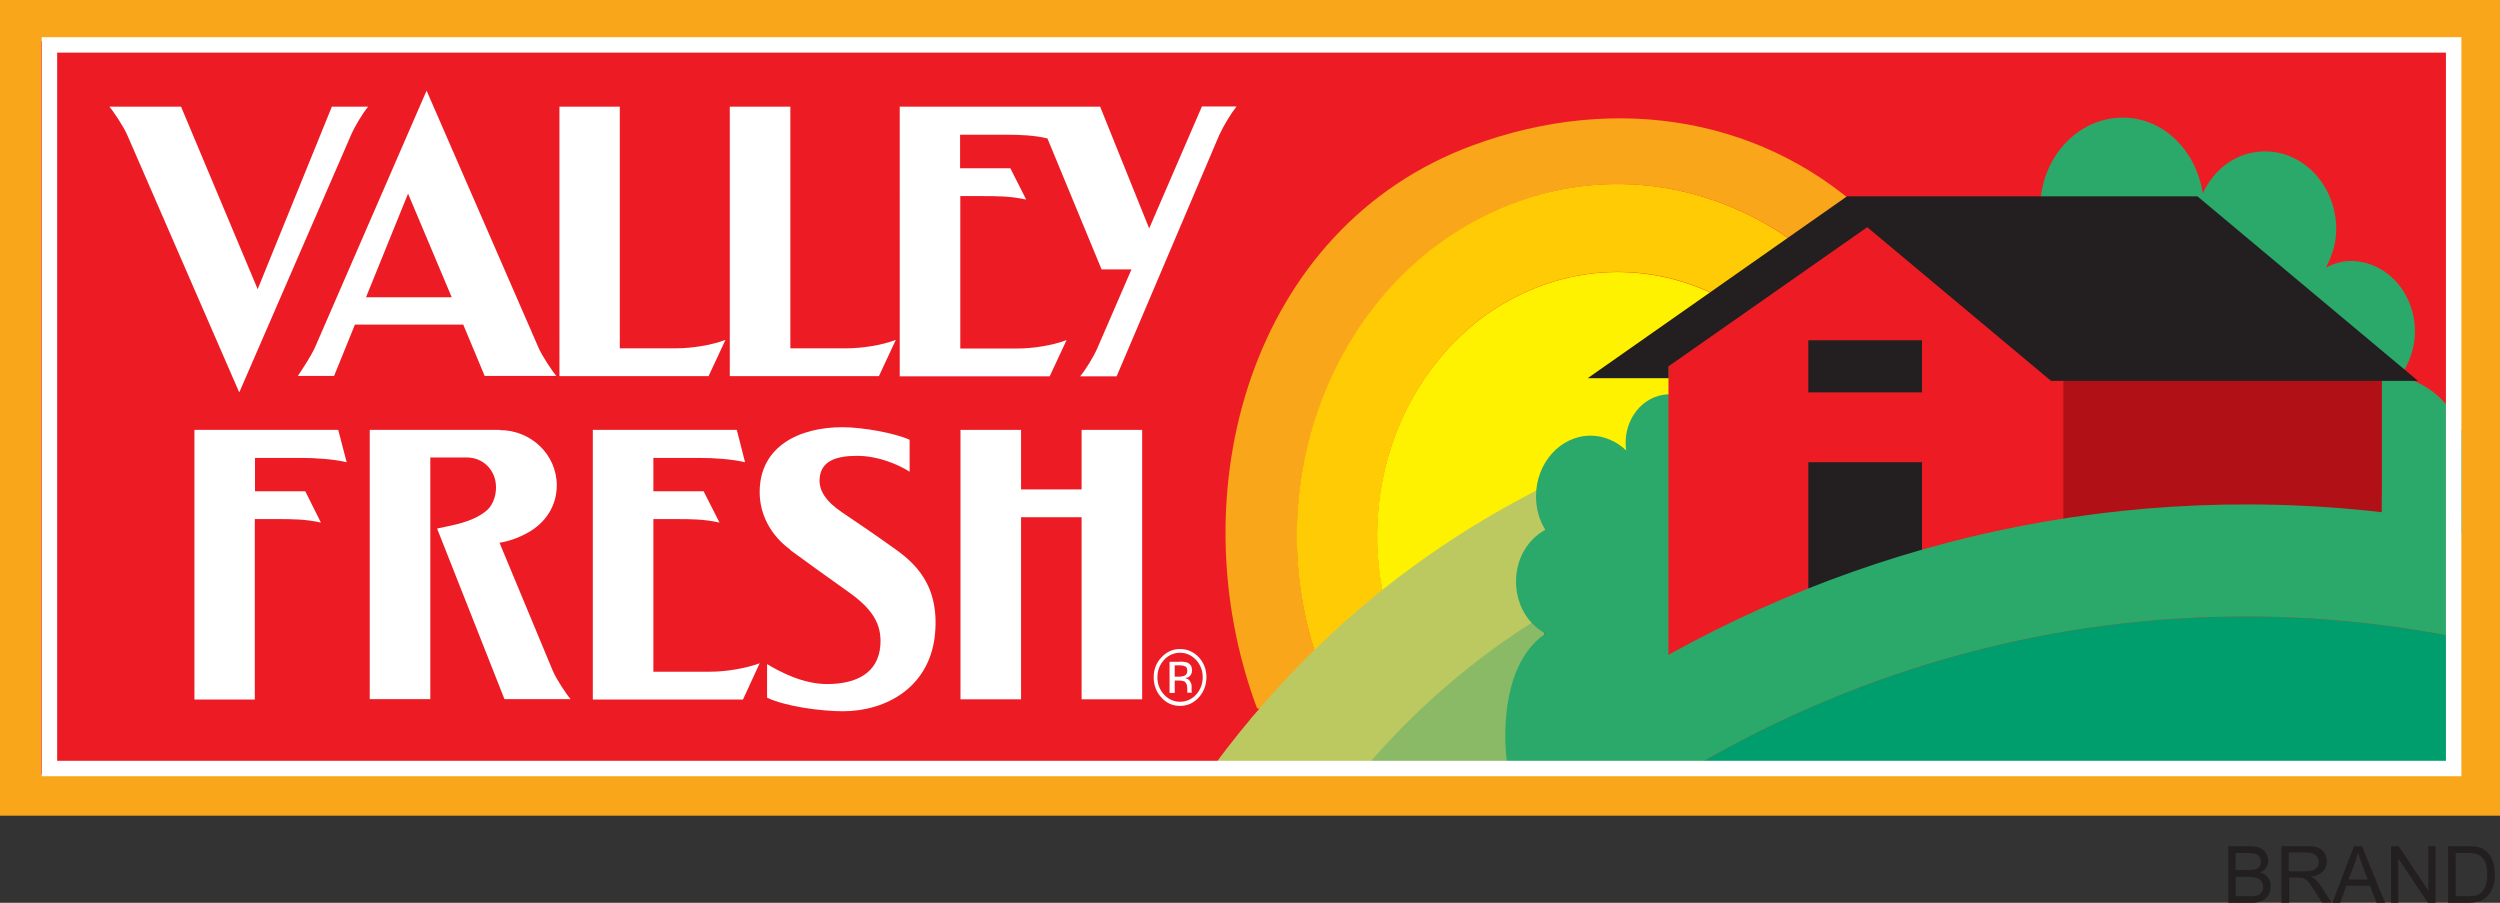
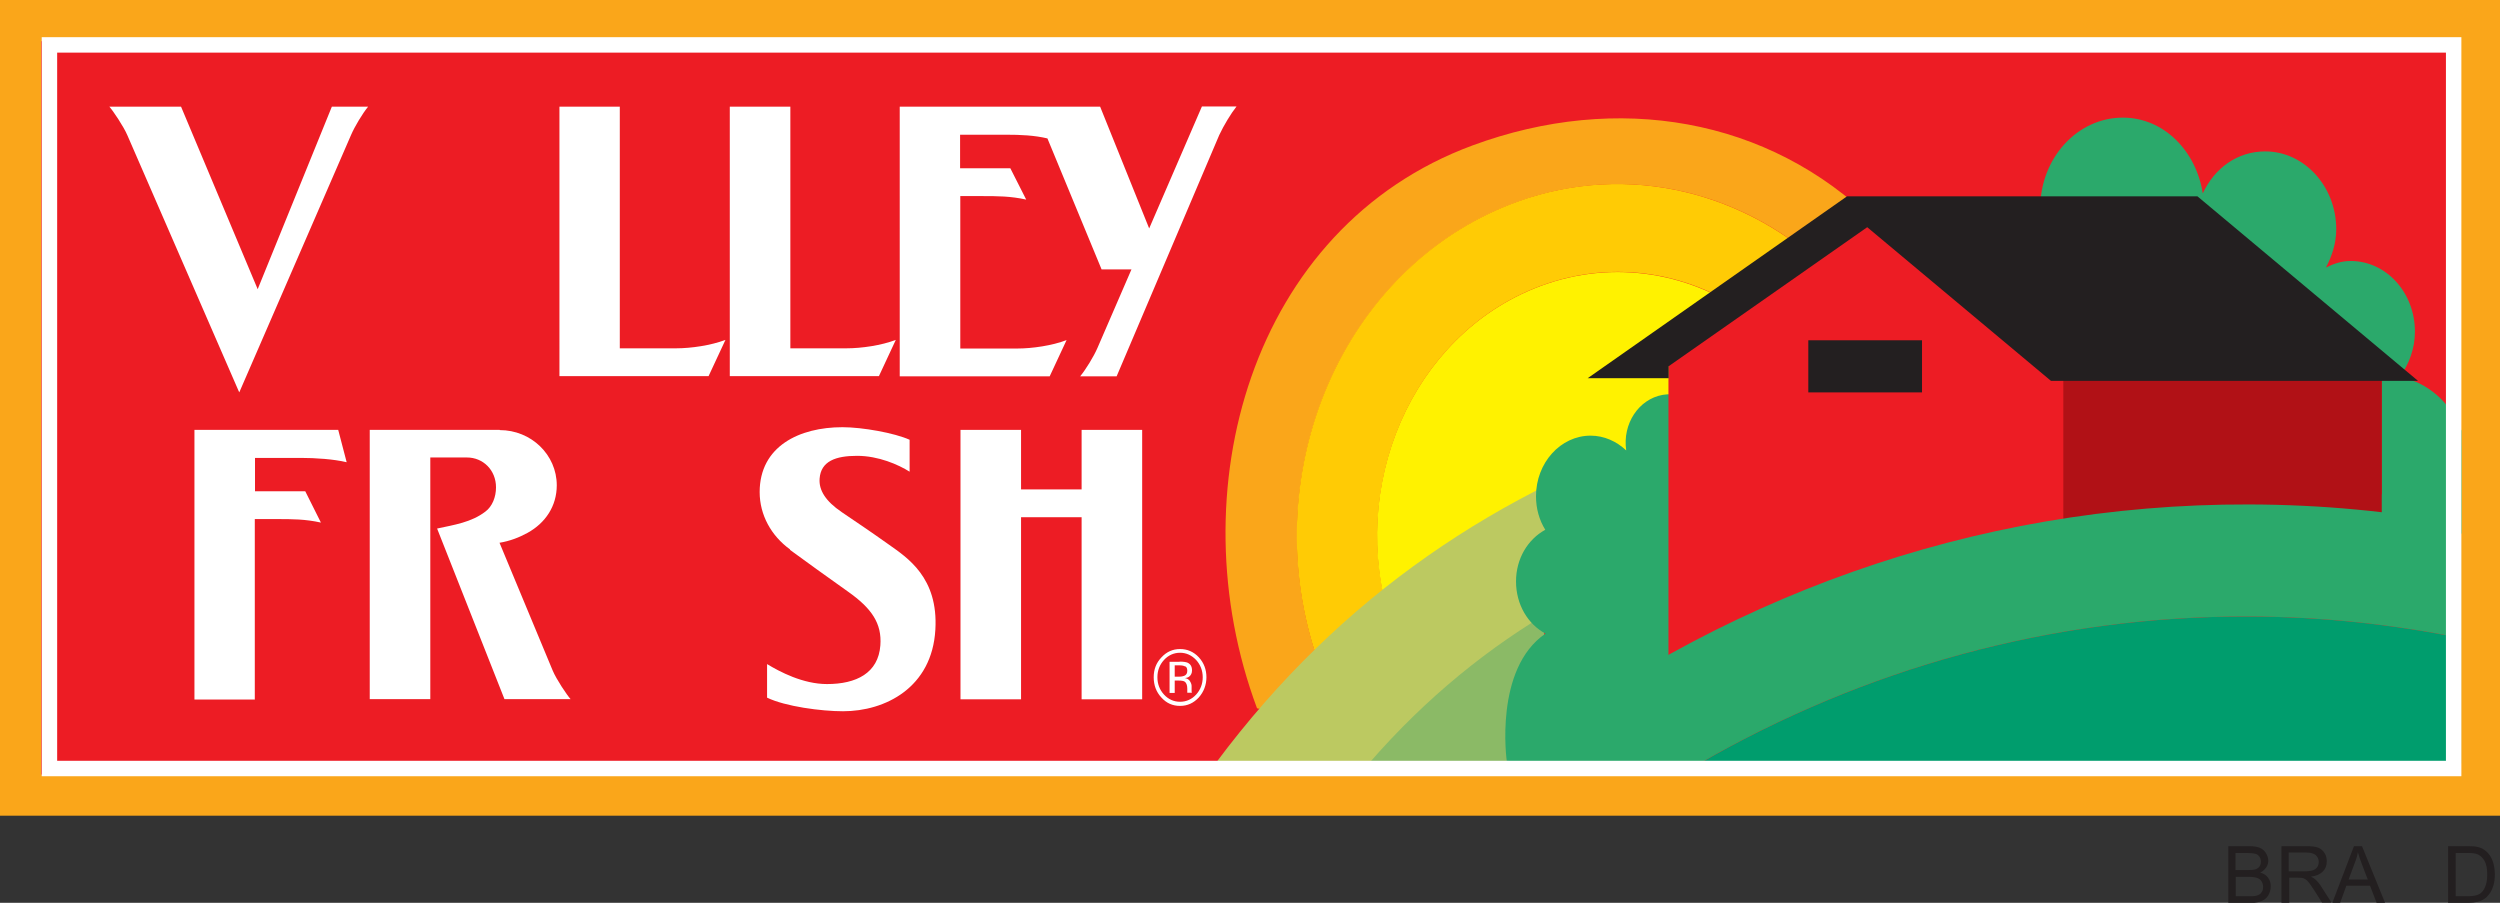
<svg xmlns="http://www.w3.org/2000/svg" id="Layer_2" width="121.37" height="43.83" viewBox="0 0 121.37 43.83">
  <rect x="0" y="0" width="121.37" height="43.83" fill="#333333" stroke="none" />
  <defs>
    <style>.cls-1{fill:#faa61a;}.cls-2{fill:#fff200;}.cls-3{fill:#fff;}.cls-4,.cls-5{fill:#ed1c24;}.cls-6{fill:#ffcb05;}.cls-7{fill:#009d6d;}.cls-8{fill:#8bba66;}.cls-9{fill:#bcc961;}.cls-10{fill:#b11116;}.cls-11{fill:#231f20;}.cls-12{fill:#2ba96b;}.cls-13{fill:none;stroke:#fff;stroke-width:.75px;}.cls-5{stroke:#faa61a;stroke-width:2px;}</style>
  </defs>
  <g id="Layer_1-2">
    <rect class="cls-5" x="1" y="1" width="119.37" height="37.6" />
    <path class="cls-3" d="m24.26,20.88c1.53,0,2.77,1.2,2.77,2.68,0,1.01-.55,1.83-1.42,2.31-.4.22-.86.4-1.36.48l2.58,6.2c.18.43.69,1.19.87,1.39h-3.21l-3.27-8.28c.83-.18,1.66-.3,2.34-.82.34-.25.52-.71.52-1.18,0-.84-.63-1.45-1.41-1.45h-1.78v11.73h-2.94v-13.07h6.31Z" />
-     <path class="cls-3" d="m31.72,32.61h2.77c.72,0,1.69-.15,2.39-.41l-.81,1.76h-7.29v-13.09h6.99l.4,1.57c-.63-.15-1.51-.21-2.23-.21h-2.22s0,1.62,0,1.62h2.44l.77,1.52c-.76-.17-1.41-.17-2.13-.17h-1.08s0,7.4,0,7.4Z" />
    <polygon class="cls-3" points="52.51 25.11 52.51 33.95 55.45 33.95 55.45 20.87 52.51 20.87 52.51 23.76 49.57 23.76 49.57 20.87 46.63 20.87 46.63 33.95 49.57 33.95 49.57 25.11 52.51 25.11" />
    <path class="cls-3" d="m12.38,33.96h-2.94v-13.09h6.98l.41,1.57c-.63-.15-1.51-.21-2.23-.21h-2.22s0,1.62,0,1.62h2.44l.76,1.52c-.76-.17-1.41-.17-2.13-.17h-1.08s0,8.75,0,8.75Z" />
    <path class="cls-3" d="m38.36,26.7c.87.63,1.67,1.22,2.82,2.03,1.13.8,1.64,1.53,1.56,2.6-.1,1.35-1.17,1.88-2.59,1.88-1.17,0-2.3-.6-2.91-.97v1.63c.89.43,2.63.66,3.69.66,2.05,0,4.32-1.15,4.48-3.96.15-2.54-1.37-3.5-2.27-4.14-.9-.64-1.47-1.02-2.28-1.57-.78-.53-1.11-1.06-1.07-1.62.06-.85.78-1.11,1.82-1.11s2.01.43,2.55.77v-1.55c-.73-.33-2.29-.61-3.26-.61-2.1,0-4.02.93-4.02,3.15,0,1.11.56,2.12,1.47,2.78Z" />
    <path class="cls-3" d="m30.09,16.91h2.74c.72,0,1.68-.14,2.39-.41l-.82,1.76h-7.24V5.18h2.93v11.73Z" />
    <path class="cls-3" d="m38.37,16.91h2.73c.72,0,1.69-.14,2.39-.41l-.82,1.76h-7.24V5.18h2.94v11.73Z" />
-     <path class="cls-3" d="m17.23,15.76l-1.01,2.49h-1.76c.19-.28.64-.96.83-1.38l5.42-12.47,5.43,12.47c.18.42.69,1.18.87,1.38h-3.48l-1.04-2.49h-5.26Zm4.7-1.33l-2.12-5.03-2.04,5.03h4.16Z" />
    <path class="cls-3" d="m11.62,19.04l5.42-12.48c.18-.42.56-1.05.83-1.38h-1.76l-3.6,8.86-3.72-8.86h-3.48c.18.2.69.96.87,1.38l5.43,12.48Z" />
    <path class="cls-3" d="m53.41,5.18l2.38,5.91,2.56-5.92h1.68c-.27.34-.62.92-.84,1.39l-4.98,11.71h-1.77c.27-.33.66-.96.84-1.38l1.65-3.81h-1.45l-2.63-6.36c-.63-.15-1.3-.18-2.02-.18h-2.22s0,1.63,0,1.63h2.44l.77,1.52c-.76-.17-1.41-.17-2.13-.17h-1.07s0,7.4,0,7.4h2.77c.72,0,1.69-.14,2.39-.41l-.82,1.76h-7.28V5.18h9.74Z" />
    <path class="cls-3" d="m58.2,33.86c-.25.27-.55.41-.91.41s-.66-.13-.91-.41c-.25-.27-.37-.6-.37-.98s.12-.7.38-.97c.25-.27.55-.4.9-.4s.66.13.91.4c.25.27.37.6.37.97s-.13.71-.37.98Zm-1.69-1.82c-.21.23-.32.51-.32.84s.11.61.32.84c.21.23.48.35.78.35s.57-.12.78-.35c.21-.23.32-.52.32-.84s-.11-.61-.32-.84c-.22-.23-.48-.35-.78-.35s-.57.12-.78.35Zm.76.08c.18,0,.3.02.38.05.15.07.22.19.22.38,0,.13-.05.23-.14.3-.05.04-.12.06-.2.07.11.02.19.07.24.15.05.08.08.16.08.23v.11s0,.07,0,.12c0,.04,0,.07.01.08v.02s-.22,0-.22,0c0,0,0-.01,0-.01,0,0,0,0,0-.02v-.05s0-.12,0-.12c0-.17-.05-.29-.13-.34-.05-.03-.14-.05-.28-.05h-.2v.6h-.25v-1.51h.49Zm.27.24c-.06-.04-.16-.06-.3-.06h-.21v.55h.22c.11,0,.19-.02.24-.04.1-.04.15-.12.15-.24,0-.11-.03-.18-.09-.22Z" />
    <path class="cls-1" d="m90.98,10.75c-.98.58-1.91,1.19-2.85,1.82-4.25-3.65-10.11-4.76-15.47-2.36-7.95,3.55-11.78,13.51-8.54,22.24.14.39.32.77.49,1.14-.83-.37-1.76-.4-2.65,0-.22.09-.13.74-.32.88-.03-.08-.6-.02-.62-.1-3.89-10.46-.31-23.33,10.47-27.31,7.02-2.59,14.36-1.35,19.5,3.69Z" />
    <path class="cls-6" d="m66.53,36.89c-.98-1.31-1.81-2.79-2.42-4.45-3.24-8.73.58-18.69,8.54-22.24,5.35-2.39,11.21-1.28,15.46,2.36-1.2.79-2.37,1.64-3.5,2.51-3.05-2.04-6.91-2.51-10.48-.92-5.97,2.67-8.83,10.13-6.4,16.67.28.76.63,1.47,1.02,2.13-.78,1.28-1.5,2.6-2.2,3.93Z" />
    <path class="cls-2" d="m84.59,15.07c-3.05-2.03-6.91-2.5-10.47-.91-5.97,2.67-8.83,10.13-6.4,16.67.28.76.63,1.47,1.02,2.12,4.15-6.88,12.72-10.47,15.85-17.88Z" />
    <path class="cls-8" d="m114.73,24.78c1.61.16,3.2.39,4.76.69v-3.83c-2.72-.45-1.78-.34-4.85-.61l.09,3.75Z" />
    <path class="cls-8" d="m65.5,37.05c3.16-3.13,5.83-5.94,9.47-8.36v8.36h-9.47Z" />
    <path class="cls-9" d="m59.02,37.05c12.22-16.42,30.84-20.09,51.67-20.02,2.99.01-.37,3.95,2.51,4.38l2.55,2.64c-2.88-.47-2.08-.89-5.07-.9-17.4-.06-33.11,1.11-44.23,13.92h-7.43Z" />
    <path class="cls-12" d="m75.21,36.87l-2.06.07s-.63-4.47,1.88-6.18c-.85-.45-1.43-1.41-1.43-2.53s.58-2.05,1.42-2.51c-.29-.47-.45-1.02-.45-1.63,0-1.62,1.19-2.94,2.65-2.94.66,0,1.27.28,1.73.72-.19-1.29.6-2.49,1.77-2.7,1.16-.2,2.25.68,2.43,1.96v1.16l-.15,1.68v8.73c-4.43,1.14-7.79,4.16-7.79,4.16Z" />
    <path class="cls-12" d="m119.5,25.88c-.6,1.57-2.03,1.14-3.68,1.14h-1.86v-8.04l-10.67-8.88h-4.24c0-2.42,1.8-4.39,4.01-4.39,1.98,0,3.56,1.61,3.88,3.68.57-1.23,1.68-2.04,3.03-2.04,1.9,0,3.45,1.7,3.45,3.78,0,.69-.21,1.3-.5,1.86.38-.19.76-.32,1.2-.32,1.72,0,3.12,1.53,3.12,3.43,0,.83-.29,1.59-.74,2.2,1.36.25,2.48,1.25,3,2.61v4.97Z" />
    <path class="cls-7" d="m119.49,30.98c-3.34-.67-6.78-1.04-10.3-1.05-9.62-.03-18.7,2.54-26.67,7.13h36.96v-6.09Z" />
    <path class="cls-4" d="m81,34.63c8.76-6.82,19.47-10.81,31.03-10.77,1.22,0,2.41.05,3.6.14v-5.66h-16.06l-8.92-7.47-9.65,6.75v17.01Z" />
    <path class="cls-10" d="m115.63,25.47v-7.24h-15.46v7.28c1.63-.38,7.81-.53,15.46-.04Z" />
    <polygon class="cls-11" points="99.57 18.49 90.65 11.03 81.01 17.78 81.01 18.36 77.08 18.36 89.67 9.53 106.68 9.53 117.39 18.49 99.57 18.49" />
    <rect class="cls-11" x="87.79" y="16.52" width="5.52" height="2.53" />
-     <path class="cls-11" d="m93.31,27.61v-5.17h-5.52v7.84c1.22-.67,3.84-2,5.52-2.67Z" />
    <path class="cls-12" d="m119.49,30.98c-3.34-.67-6.78-1.04-10.3-1.05-9.62-.03-18.7,2.54-26.67,7.13l-9.43-.03c10.19-7.94,22.65-12.58,36.11-12.54,3.5.01,6.94.33,10.28.97v5.51Z" />
    <rect class="cls-13" x="2.4" y="2.18" width="116.72" height="35.13" />
    <path class="cls-11" d="m108.18,43.83v-2.75h1.03c.21,0,.38.03.5.08s.23.14.3.26.11.24.11.36c0,.12-.03.23-.1.33s-.16.19-.29.25c.17.05.29.13.38.25s.13.26.13.42c0,.13-.03.25-.08.36s-.12.2-.2.26-.18.11-.3.14-.27.05-.44.05h-1.05Zm.36-1.59h.59c.16,0,.28-.01.35-.03.09-.03.16-.07.21-.14s.07-.14.07-.24c0-.09-.02-.17-.07-.24s-.11-.12-.19-.14-.22-.04-.42-.04h-.55v.83Zm0,1.27h.68c.12,0,.2,0,.25-.01.08-.01.15-.04.21-.07s.1-.09.14-.15.05-.14.05-.23c0-.1-.03-.19-.08-.27s-.13-.13-.22-.16-.23-.05-.4-.05h-.63v.94Z" />
    <path class="cls-11" d="m110.76,43.83v-2.75h1.22c.24,0,.43.02.56.07s.23.14.31.26.11.26.11.41c0,.19-.06.36-.19.49s-.32.22-.58.25c.1.05.17.09.22.14.11.1.21.22.3.37l.48.75h-.46l-.36-.57c-.11-.16-.19-.29-.26-.38s-.13-.15-.18-.18-.11-.06-.17-.07c-.04,0-.11-.01-.2-.01h-.42v1.22h-.36Zm.36-1.53h.78c.17,0,.3-.02.39-.05s.16-.09.21-.16.07-.16.07-.25c0-.13-.05-.24-.14-.32s-.24-.13-.45-.13h-.87v.91Z" />
    <path class="cls-11" d="m113.23,43.83l1.05-2.75h.39l1.12,2.75h-.41l-.32-.83h-1.15l-.3.83h-.39Zm.79-1.13h.93l-.29-.76c-.09-.23-.15-.42-.19-.57-.03.18-.08.35-.15.52l-.3.81Z" />
-     <path class="cls-11" d="m116.08,43.83v-2.75h.37l1.44,2.16v-2.16h.35v2.75h-.37l-1.44-2.16v2.16h-.35Z" />
    <path class="cls-11" d="m118.85,43.83v-2.75h.95c.21,0,.38.01.49.04.16.04.29.1.4.2.14.12.25.28.32.47s.11.41.11.65c0,.21-.02.39-.07.55s-.11.29-.19.4-.16.19-.25.25-.2.11-.33.14-.28.05-.44.05h-.99Zm.36-.32h.59c.18,0,.32-.02.43-.05s.19-.08.25-.14c.09-.09.15-.2.2-.35s.07-.32.07-.53c0-.29-.05-.51-.14-.66s-.21-.26-.34-.31c-.1-.04-.25-.06-.47-.06h-.58v2.1Z" />
  </g>
</svg>